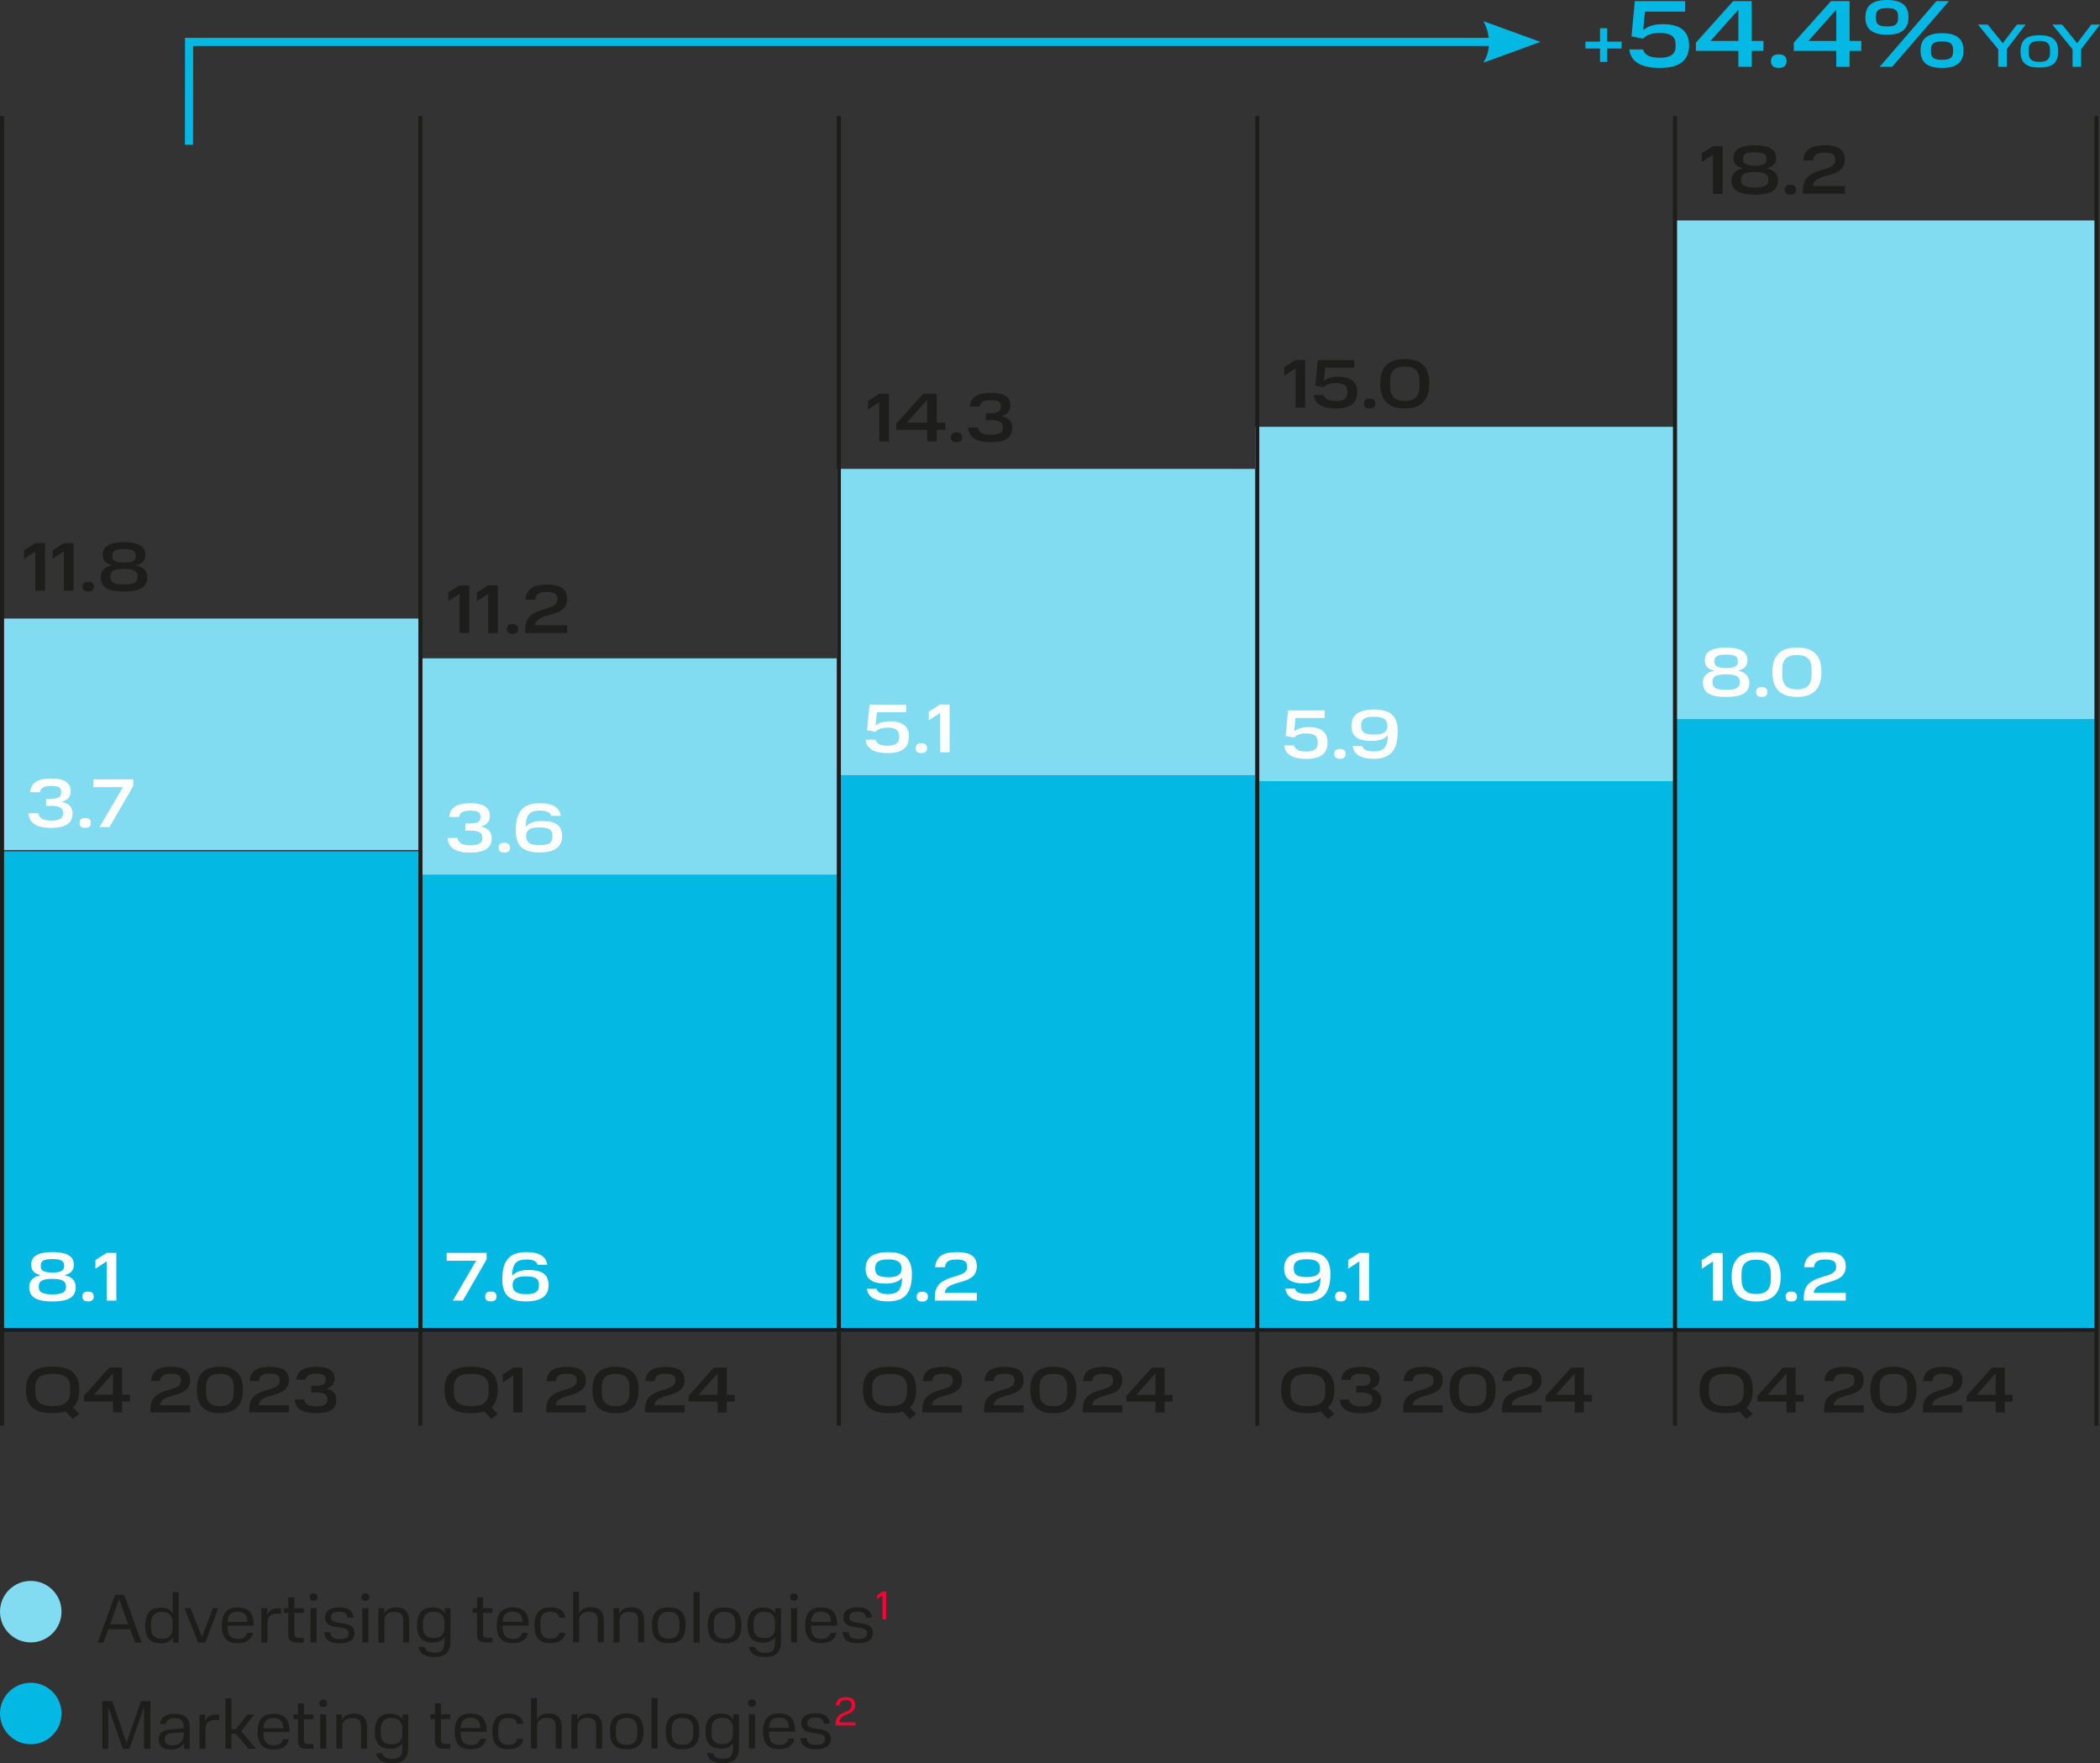
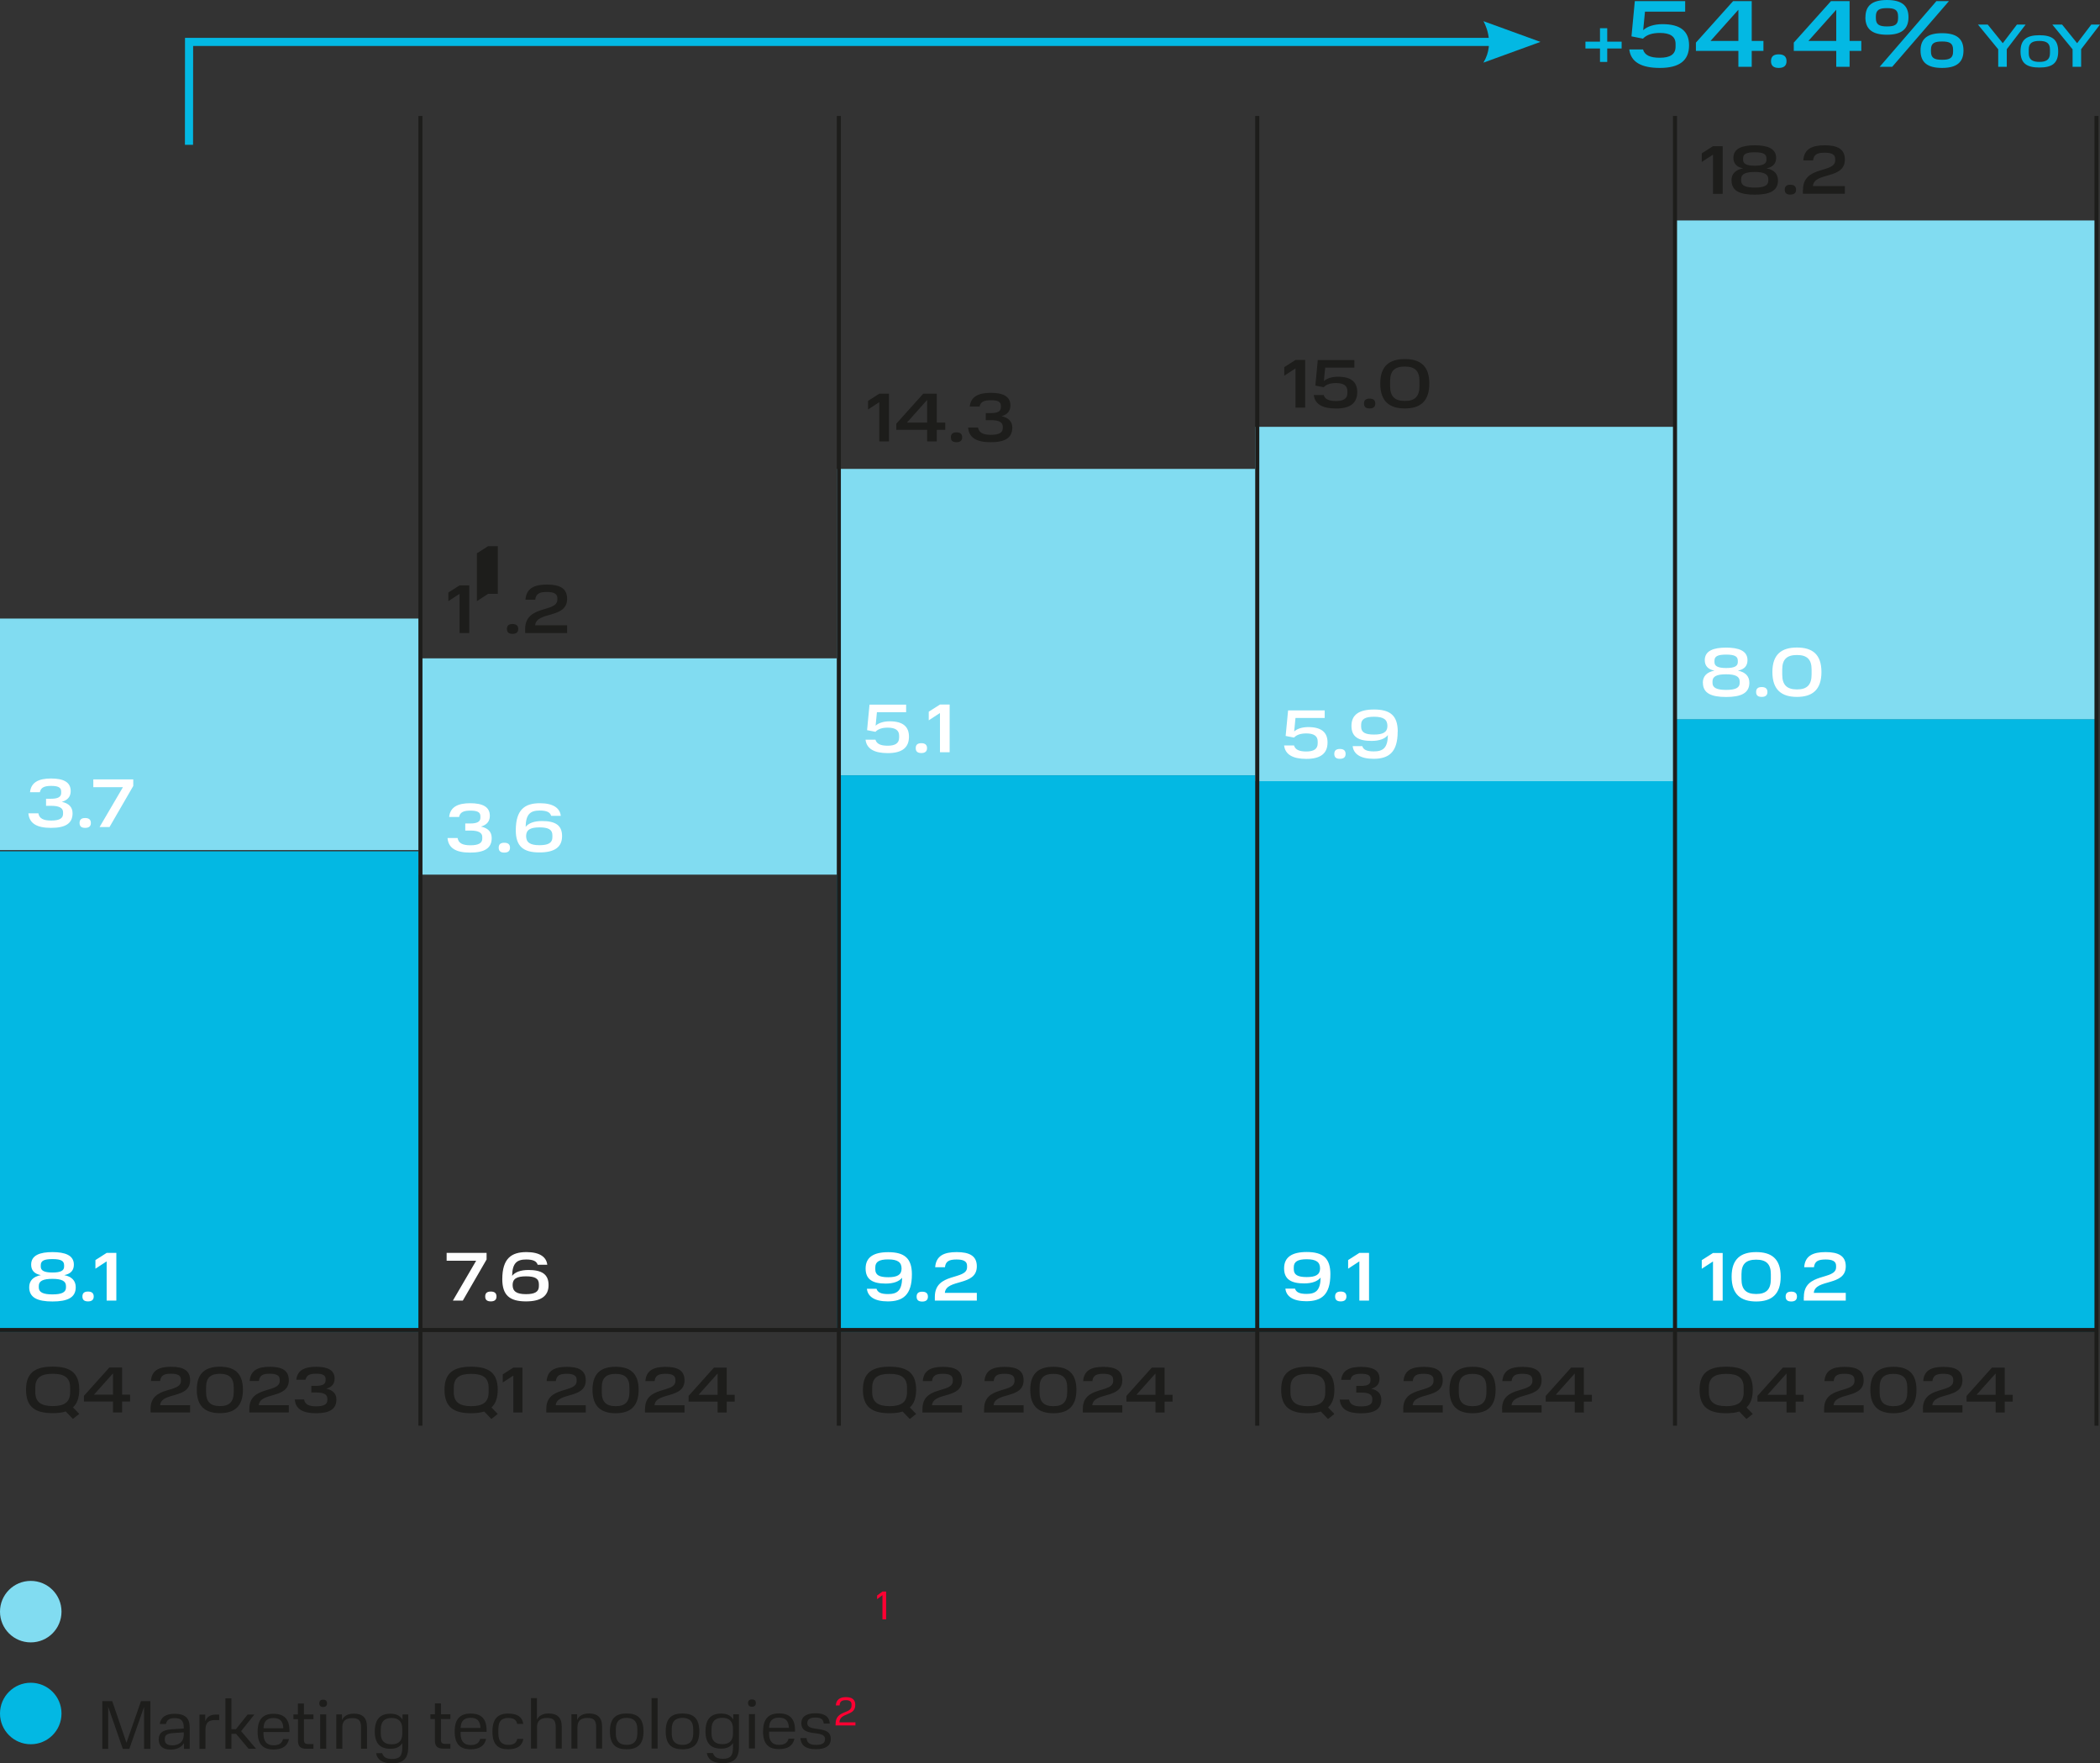
<svg xmlns="http://www.w3.org/2000/svg" id="_Слой_1" data-name="Слой 1" viewBox="0 0 258.13 216.73">
  <rect x="0" y="0" width="258.13" height="216.73" fill="#333333" stroke="none" />
  <defs>
    <style>
      .cls-1 {
        fill: #81dcf1;
      }

      .cls-2 {
        clip-path: url(#clippath-11);
      }

      .cls-3 {
        fill: #fff;
      }

      .cls-4 {
        fill: #ff0032;
      }

      .cls-5 {
        clip-path: url(#clippath-2);
      }

      .cls-6 {
        stroke: #03b8e3;
      }

      .cls-6, .cls-7, .cls-8 {
        fill: none;
      }

      .cls-9 {
        clip-path: url(#clippath-6);
      }

      .cls-10 {
        clip-path: url(#clippath-7);
      }

      .cls-11 {
        clip-path: url(#clippath-1);
      }

      .cls-12 {
        clip-path: url(#clippath-4);
      }

      .cls-7 {
        stroke: #1d1d1b;
        stroke-width: .5px;
      }

      .cls-13 {
        clip-path: url(#clippath-9);
      }

      .cls-14 {
        clip-path: url(#clippath);
      }

      .cls-15 {
        clip-path: url(#clippath-3);
      }

      .cls-16 {
        fill: #03b8e3;
      }

      .cls-17 {
        clip-path: url(#clippath-8);
      }

      .cls-18 {
        clip-path: url(#clippath-5);
      }

      .cls-19 {
        clip-path: url(#clippath-10);
      }

      .cls-20 {
        fill: #1d1d1b;
      }
    </style>
    <clipPath id="clippath">
      <rect class="cls-8" width="258.13" height="216.73" />
    </clipPath>
    <clipPath id="clippath-1">
      <rect class="cls-8" width="258.13" height="216.73" />
    </clipPath>
    <clipPath id="clippath-2">
      <rect class="cls-8" width="258.13" height="216.73" />
    </clipPath>
    <clipPath id="clippath-3">
      <rect class="cls-8" width="258.13" height="216.73" />
    </clipPath>
    <clipPath id="clippath-4">
      <rect class="cls-8" width="258.13" height="216.73" />
    </clipPath>
    <clipPath id="clippath-5">
      <rect class="cls-8" width="258.13" height="216.73" />
    </clipPath>
    <clipPath id="clippath-6">
      <rect class="cls-8" width="258.13" height="216.73" />
    </clipPath>
    <clipPath id="clippath-7">
      <rect class="cls-8" width="258.13" height="216.73" />
    </clipPath>
    <clipPath id="clippath-8">
      <rect class="cls-8" width="258.13" height="216.73" />
    </clipPath>
    <clipPath id="clippath-9">
      <rect class="cls-8" width="258.13" height="216.73" />
    </clipPath>
    <clipPath id="clippath-10">
      <rect class="cls-8" width="258.13" height="216.73" />
    </clipPath>
    <clipPath id="clippath-11">
      <rect class="cls-8" width="258.13" height="216.73" />
    </clipPath>
  </defs>
  <rect class="cls-16" y="104.65" width="51.8" height="59.11" />
  <g class="cls-14">
    <path class="cls-20" d="m36.23,172.03c.1,1.17.95,1.7,2.62,1.7s2.5-.51,2.5-1.69c0-.75-.47-1.16-1.24-1.33.66-.18,1.02-.59,1.02-1.24,0-1.04-.84-1.45-2.28-1.45s-2.31.45-2.43,1.59h1.14c.11-.57.54-.74,1.3-.74s1.16.16,1.16.64v.19c0,.46-.39.66-1.16.66h-.59v.82h.62c.86,0,1.35.22,1.35.74v.19c0,.51-.4.77-1.39.77-.91,0-1.38-.26-1.47-.84h-1.15Zm-5.58,1.15v.45h4.85v-.89h-3.69c.15-1.66,3.69-.73,3.69-3.07,0-1.22-.86-1.65-2.33-1.65s-2.38.43-2.48,1.75h1.13c.09-.69.48-.9,1.34-.9.75,0,1.22.18,1.22.72v.17c0,1.54-3.73.54-3.73,3.42m-6.46-2.34c0,2.07,1.07,2.88,2.84,2.88s2.83-.81,2.83-2.88-1.07-2.83-2.83-2.83-2.84.77-2.84,2.83m4.54.28c0,1.2-.53,1.74-1.7,1.73-1.18,0-1.7-.53-1.7-1.73v-.56c0-1.18.54-1.68,1.7-1.68s1.7.51,1.7,1.68v.56Zm-10.22,2.06v.45h4.86v-.89h-3.69c.15-1.66,3.69-.73,3.69-3.07,0-1.22-.86-1.65-2.34-1.65s-2.38.43-2.48,1.75h1.13c.09-.69.48-.9,1.34-.9.75,0,1.22.18,1.22.72v.17c0,1.54-3.73.54-3.73,3.42m-6.96-1.73l2.34-2.62v2.62h-2.34Zm-1.23.14v.7h3.57v1.34h1.12v-1.34h.98v-.84h-.98v-3.34h-1.57l-3.12,3.48Zm-1.7-.45c0,1.24-.72,1.71-2.14,1.71s-2.14-.48-2.14-1.71v-.57c0-1.22.71-1.69,2.14-1.69s2.14.47,2.14,1.69v.57Zm-5.42-.3c0,2.13,1.13,2.88,3.27,2.88.62,0,1.16-.06,1.61-.21l.88.92.78-.62-.77-.8c.5-.46.77-1.16.77-2.18,0-2.1-1.14-2.83-3.27-2.83s-3.27.74-3.27,2.83" />
  </g>
-   <rect class="cls-16" x="51.43" y="107.38" width="51.8" height="56.38" />
  <g class="cls-11">
    <path class="cls-20" d="m85.87,171.46l2.34-2.62v2.62h-2.34Zm-1.23.14v.7h3.57v1.34h1.12v-1.34h.98v-.84h-.98v-3.34h-1.57l-3.12,3.48Zm-5.36,1.59v.45h4.86v-.89h-3.69c.15-1.66,3.69-.73,3.69-3.07,0-1.22-.86-1.65-2.33-1.65s-2.38.43-2.48,1.75h1.13c.09-.69.48-.9,1.34-.9.75,0,1.22.18,1.22.72v.17c0,1.54-3.73.54-3.73,3.42m-6.46-2.34c0,2.07,1.07,2.88,2.84,2.88s2.83-.81,2.83-2.88-1.07-2.83-2.83-2.83-2.84.77-2.84,2.83m4.54.28c0,1.2-.53,1.74-1.7,1.73-1.18,0-1.7-.53-1.7-1.73v-.56c0-1.18.54-1.68,1.7-1.68s1.7.51,1.7,1.68v.56Zm-10.22,2.06v.45h4.85v-.89h-3.69c.15-1.66,3.69-.73,3.69-3.07,0-1.22-.85-1.65-2.33-1.65s-2.38.43-2.48,1.75h1.13c.09-.69.48-.9,1.34-.9.75,0,1.22.18,1.22.72v.17c0,1.54-3.73.54-3.73,3.42m-5.35-4.24v1l1.3-.85v4.54h1.12v-5.52h-1.12l-1.3.83Zm-1.74,2.2c0,1.24-.72,1.71-2.14,1.71s-2.14-.48-2.14-1.71v-.57c0-1.22.71-1.69,2.14-1.69s2.14.47,2.14,1.69v.57Zm-5.42-.3c0,2.13,1.13,2.88,3.27,2.88.62,0,1.16-.06,1.61-.21l.88.92.78-.62-.77-.8c.5-.46.77-1.16.77-2.18,0-2.1-1.14-2.83-3.27-2.83s-3.27.74-3.27,2.83" />
  </g>
  <rect class="cls-16" x="102.86" y="95.31" width="51.8" height="68.45" />
  <g class="cls-5">
    <path class="cls-20" d="m139.69,171.46l2.34-2.62v2.62h-2.34Zm-1.23.14v.7h3.57v1.34h1.12v-1.34h.98v-.84h-.98v-3.34h-1.57l-3.12,3.48Zm-5.36,1.59v.45h4.85v-.89h-3.69c.15-1.66,3.69-.73,3.69-3.07,0-1.22-.85-1.65-2.33-1.65s-2.38.43-2.48,1.75h1.13c.09-.69.48-.9,1.34-.9.75,0,1.22.18,1.22.72v.17c0,1.54-3.73.54-3.73,3.42m-6.46-2.34c0,2.07,1.07,2.88,2.84,2.88s2.83-.81,2.83-2.88-1.07-2.83-2.83-2.83-2.84.77-2.84,2.83m4.54.28c0,1.2-.53,1.74-1.7,1.73-1.18,0-1.7-.53-1.7-1.73v-.56c0-1.18.54-1.68,1.7-1.68s1.7.51,1.7,1.68v.56Zm-10.22,2.06v.45h4.86v-.89h-3.69c.15-1.66,3.69-.73,3.69-3.07,0-1.22-.85-1.65-2.33-1.65s-2.38.43-2.48,1.75h1.13c.09-.69.48-.9,1.34-.9.75,0,1.22.18,1.22.72v.17c0,1.54-3.73.54-3.73,3.42m-7.58,0v.45h4.86v-.89h-3.69c.15-1.66,3.69-.73,3.69-3.07,0-1.22-.86-1.65-2.34-1.65s-2.38.43-2.48,1.75h1.13c.09-.69.48-.9,1.34-.9.75,0,1.22.18,1.22.72v.17c0,1.54-3.73.54-3.73,3.42m-1.9-2.04c0,1.24-.72,1.71-2.14,1.71s-2.14-.48-2.14-1.71v-.57c0-1.22.71-1.69,2.14-1.69s2.14.47,2.14,1.69v.57Zm-5.42-.3c0,2.13,1.13,2.88,3.27,2.88.62,0,1.16-.06,1.61-.21l.88.92.78-.62-.77-.8c.5-.46.77-1.16.77-2.18,0-2.1-1.14-2.83-3.27-2.83s-3.27.74-3.27,2.83" />
  </g>
  <rect class="cls-16" x="154.29" y="96.02" width="51.8" height="67.73" />
  <g class="cls-15">
    <path class="cls-20" d="m191.23,171.46l2.34-2.62v2.62h-2.34Zm-1.23.14v.7h3.57v1.34h1.12v-1.34h.98v-.84h-.98v-3.34h-1.57l-3.12,3.48Zm-5.36,1.59v.45h4.85v-.89h-3.69c.15-1.66,3.69-.73,3.69-3.07,0-1.22-.86-1.65-2.34-1.65s-2.38.43-2.48,1.75h1.13c.09-.69.48-.9,1.34-.9.75,0,1.22.18,1.22.72v.17c0,1.54-3.73.54-3.73,3.42m-6.46-2.34c0,2.07,1.07,2.88,2.84,2.88s2.83-.81,2.83-2.88-1.07-2.83-2.83-2.83-2.84.77-2.84,2.83m4.54.28c0,1.2-.53,1.74-1.7,1.73-1.18,0-1.7-.53-1.7-1.73v-.56c0-1.18.54-1.68,1.7-1.68s1.7.51,1.7,1.68v.56Zm-10.22,2.06v.45h4.85v-.89h-3.7c.15-1.66,3.7-.73,3.7-3.07,0-1.22-.85-1.65-2.34-1.65s-2.38.43-2.48,1.75h1.13c.09-.69.48-.9,1.34-.9.75,0,1.22.18,1.22.72v.17c0,1.54-3.73.54-3.73,3.42m-7.8-1.15c.1,1.17.95,1.7,2.61,1.7s2.5-.51,2.5-1.69c0-.75-.47-1.16-1.24-1.33.66-.18,1.02-.59,1.02-1.24,0-1.04-.84-1.45-2.28-1.45s-2.31.45-2.43,1.59h1.14c.11-.57.54-.74,1.3-.74s1.16.16,1.16.64v.19c0,.46-.38.66-1.16.66h-.59v.82h.62c.86,0,1.35.22,1.35.74v.19c0,.51-.4.77-1.38.77-.91,0-1.38-.26-1.47-.84h-1.15Zm-1.78-.89c0,1.24-.72,1.71-2.14,1.71s-2.14-.48-2.14-1.71v-.57c0-1.22.71-1.69,2.14-1.69s2.14.47,2.14,1.69v.57Zm-5.42-.3c0,2.13,1.13,2.88,3.27,2.88.62,0,1.16-.06,1.61-.21l.88.92.78-.62-.77-.8c.5-.46.77-1.16.77-2.18,0-2.1-1.14-2.83-3.27-2.83s-3.27.74-3.27,2.83" />
  </g>
  <rect class="cls-16" x="205.72" y="88.4" width="51.8" height="75.35" />
  <g class="cls-12">
    <path class="cls-20" d="m242.96,171.46l2.34-2.62v2.62h-2.34Zm-1.23.14v.7h3.57v1.34h1.12v-1.34h.98v-.84h-.98v-3.34h-1.57l-3.12,3.48Zm-5.36,1.59v.45h4.85v-.89h-3.7c.15-1.66,3.7-.73,3.7-3.07,0-1.22-.86-1.65-2.34-1.65s-2.38.43-2.48,1.75h1.13c.09-.69.48-.9,1.34-.9.75,0,1.22.18,1.22.72v.17c0,1.54-3.73.54-3.73,3.42m-6.46-2.34c0,2.07,1.07,2.88,2.84,2.88s2.83-.81,2.83-2.88-1.07-2.83-2.83-2.83-2.84.77-2.84,2.83m4.54.28c0,1.2-.53,1.74-1.7,1.73-1.18,0-1.7-.53-1.7-1.73v-.56c0-1.18.54-1.68,1.7-1.68s1.7.51,1.7,1.68v.56Zm-10.22,2.06v.45h4.86v-.89h-3.7c.15-1.66,3.7-.73,3.7-3.07,0-1.22-.86-1.65-2.34-1.65s-2.38.43-2.48,1.75h1.13c.09-.69.48-.9,1.34-.9.75,0,1.22.18,1.22.72v.17c0,1.54-3.73.54-3.73,3.42m-6.96-1.73l2.34-2.62v2.62h-2.34Zm-1.23.14v.7h3.57v1.34h1.12v-1.34h.98v-.84h-.98v-3.34h-1.57l-3.12,3.48Zm-1.7-.45c0,1.24-.72,1.71-2.14,1.71s-2.14-.48-2.14-1.71v-.57c0-1.22.71-1.69,2.14-1.69s2.14.47,2.14,1.69v.57Zm-5.42-.3c0,2.13,1.13,2.88,3.27,2.88.62,0,1.16-.06,1.61-.21l.88.92.78-.62-.77-.8c.5-.46.77-1.16.77-2.18,0-2.1-1.14-2.83-3.27-2.83s-3.27.74-3.27,2.83" />
    <line class="cls-7" y1="163.5" x2="257.55" y2="163.5" />
  </g>
  <rect class="cls-1" y="76.04" width="51.8" height="28.46" />
  <rect class="cls-1" x="51.43" y="80.93" width="51.8" height="26.59" />
  <rect class="cls-1" x="102.86" y="57.64" width="51.8" height="37.66" />
  <rect class="cls-1" x="154.29" y="52.47" width="51.8" height="43.56" />
  <rect class="cls-1" x="205.72" y="27.1" width="51.8" height="61.31" />
  <g class="cls-18">
-     <line class="cls-7" x1=".25" y1="175.26" x2=".25" y2="14.26" />
-     <path class="cls-20" d="m16.68,68.43c0,.48-.38.73-1.43.73s-1.44-.25-1.44-.73v-.16c0-.54.37-.76,1.44-.76s1.43.23,1.43.76v.16Zm.23,2.57c0,.61-.55.85-1.67.85s-1.67-.25-1.67-.85v-.2c0-.62.54-.87,1.67-.87s1.67.26,1.67.88v.19Zm-4.52-.03c0,1.27,1,1.75,2.85,1.75s2.86-.48,2.86-1.75c0-.81-.5-1.31-1.41-1.49.84-.16,1.18-.63,1.18-1.29,0-1.16-1.1-1.54-2.63-1.54s-2.62.38-2.62,1.54c0,.66.35,1.13,1.19,1.29-.93.18-1.43.68-1.43,1.49m-2.22,1.15c0,.42.24.6.69.6s.7-.19.7-.6-.24-.61-.7-.61-.69.19-.69.61m-3.69-4.48v1.06l1.38-.9v4.82h1.19v-5.86h-1.19l-1.38.88Zm-3.51,0v1.06l1.38-.9v4.82h1.19v-5.86h-1.19l-1.38.88Z" />
-   </g>
+     </g>
  <line class="cls-7" x1="51.68" y1="175.26" x2="51.68" y2="14.26" />
  <g class="cls-9">
-     <path class="cls-20" d="m64.55,77.34v.48h5.16v-.95h-3.93c.16-1.76,3.93-.77,3.93-3.26,0-1.29-.91-1.75-2.48-1.75s-2.53.46-2.64,1.86h1.2c.09-.73.51-.95,1.43-.95.8,0,1.29.19,1.29.76v.18c0,1.64-3.96.58-3.96,3.64m-2.24-.03c0,.42.24.6.69.6s.7-.19.7-.6-.24-.61-.7-.61-.69.19-.69.61m-3.69-4.48v1.06l1.38-.9v4.82h1.19v-5.86h-1.19l-1.38.88Zm-3.51,0v1.06l1.38-.9v4.82h1.19v-5.86h-1.19l-1.38.88Z" />
+     <path class="cls-20" d="m64.55,77.34v.48h5.16v-.95h-3.93c.16-1.76,3.93-.77,3.93-3.26,0-1.29-.91-1.75-2.48-1.75s-2.53.46-2.64,1.86h1.2c.09-.73.51-.95,1.43-.95.8,0,1.29.19,1.29.76v.18c0,1.64-3.96.58-3.96,3.64m-2.24-.03c0,.42.24.6.69.6s.7-.19.7-.6-.24-.61-.7-.61-.69.19-.69.61m-3.69-4.48v1.06l1.38-.9h1.19v-5.86h-1.19l-1.38.88Zm-3.51,0v1.06l1.38-.9v4.82h1.19v-5.86h-1.19l-1.38.88Z" />
  </g>
  <line class="cls-7" x1="103.11" y1="175.26" x2="103.11" y2="14.26" />
  <g class="cls-10">
    <path class="cls-20" d="m119,52.56c.1,1.24,1.01,1.8,2.78,1.8s2.65-.54,2.65-1.79c0-.8-.5-1.23-1.32-1.41.71-.19,1.09-.63,1.09-1.32,0-1.1-.89-1.55-2.42-1.55s-2.46.48-2.58,1.69h1.21c.12-.6.58-.78,1.39-.78s1.23.17,1.23.68v.2c0,.49-.41.7-1.23.7h-.63v.87h.65c.92,0,1.44.24,1.44.78v.2c0,.54-.43.82-1.47.82-.97,0-1.46-.27-1.57-.89h-1.22Zm-2.12,1.2c0,.42.24.6.69.6s.7-.19.7-.6-.24-.61-.7-.61-.69.19-.69.61m-5.4-1.81l2.48-2.78v2.78h-2.48Zm-1.31.14v.75h3.79v1.42h1.19v-1.42h1.04v-.89h-1.04v-3.55h-1.67l-3.32,3.7Zm-3.47-2.81v1.06l1.38-.9v4.82h1.19v-5.86h-1.19l-1.38.88Z" />
  </g>
  <line class="cls-7" x1="154.54" y1="175.26" x2="154.54" y2="14.26" />
  <g class="cls-17">
    <path class="cls-20" d="m169.66,47.15c0,2.2,1.14,3.06,3.02,3.06s3.01-.86,3.01-3.06-1.14-3.01-3.01-3.01-3.02.82-3.02,3.01m4.82.3c0,1.28-.56,1.85-1.8,1.84-1.25,0-1.81-.56-1.81-1.84v-.6c0-1.26.57-1.79,1.81-1.79s1.8.54,1.8,1.79v.6Zm-6.82,2.16c0,.42.24.6.69.6s.7-.19.7-.6-.24-.61-.7-.61-.69.19-.69.61m-6.17-1.05c.13,1.12,1.06,1.66,2.73,1.66,1.77,0,2.61-.68,2.61-2.02,0-1.25-.76-1.89-2.37-1.89-.78,0-1.39.22-1.73.54l.16-1.66h3.59v-.93h-4.5l-.3,3.14,1.03.2c.34-.36.85-.51,1.51-.51.9,0,1.4.3,1.4.98v.24c0,.71-.5.99-1.41.99-.86,0-1.35-.22-1.5-.74h-1.23Zm-3.63-3.43v1.06l1.38-.9v4.82h1.19v-5.86h-1.19l-1.38.88Z" />
  </g>
  <line class="cls-7" x1="205.89" y1="175.26" x2="205.89" y2="14.26" />
  <line class="cls-7" x1="257.7" y1="175.26" x2="257.7" y2="14.26" />
  <g class="cls-13">
    <path class="cls-20" d="m221.61,23.34v.48h5.16v-.95h-3.93c.16-1.76,3.93-.77,3.93-3.26,0-1.29-.91-1.75-2.48-1.75s-2.53.46-2.63,1.86h1.2c.09-.73.51-.95,1.43-.95.8,0,1.29.19,1.29.76v.18c0,1.64-3.96.58-3.96,3.64m-2.24-.03c0,.42.24.6.69.6s.7-.19.7-.6-.24-.61-.7-.61-.69.19-.69.61m-2.25-3.68c0,.48-.38.73-1.43.73s-1.44-.25-1.44-.73v-.16c0-.54.37-.76,1.44-.76s1.43.23,1.43.76v.16Zm.23,2.57c0,.61-.55.85-1.67.85s-1.67-.25-1.67-.85v-.2c0-.62.54-.87,1.67-.87s1.67.26,1.67.88v.19Zm-4.52-.03c0,1.27,1,1.75,2.85,1.75s2.86-.48,2.86-1.75c0-.81-.5-1.31-1.41-1.49.84-.16,1.18-.63,1.18-1.29,0-1.16-1.1-1.54-2.63-1.54s-2.62.38-2.62,1.54c0,.66.35,1.13,1.19,1.29-.93.18-1.43.68-1.43,1.49m-3.65-3.33v1.06l1.38-.9v4.82h1.19v-5.86h-1.19l-1.38.88Z" />
    <path class="cls-3" d="m11.48,96.77h3.63l-2.87,4.9h1.22l2.92-5.05v-.81h-4.91v.97Zm-1.7,4.4c0,.42.24.6.69.6s.7-.19.7-.6-.24-.61-.7-.61-.69.19-.69.61m-6.29-1.2c.1,1.24,1.01,1.8,2.78,1.8s2.65-.54,2.65-1.79c0-.8-.5-1.23-1.32-1.41.7-.2,1.09-.63,1.09-1.32,0-1.11-.89-1.55-2.42-1.55s-2.46.48-2.58,1.69h1.21c.12-.6.58-.78,1.39-.78s1.23.17,1.23.68v.2c0,.48-.41.7-1.23.7h-.63v.87h.65c.92,0,1.44.24,1.44.78v.21c0,.54-.42.82-1.47.82-.97,0-1.46-.27-1.56-.89h-1.22Z" />
    <path class="cls-3" d="m67.9,102.92c0,.69-.49.98-1.59.98-1.18,0-1.64-.36-1.64-1.13s.54-1.06,1.64-1.06,1.59.27,1.59.97v.24Zm-4.5-.86c0,1.98.92,2.73,2.91,2.73,1.84,0,2.78-.64,2.78-2.01s-.88-1.85-2.47-1.85c-.95,0-1.64.25-2.01.72.03-1.58.59-2.01,1.73-2.01.89,0,1.28.22,1.41.65h1.18c-.1-.95-.93-1.55-2.56-1.55-1.85,0-2.97.77-2.97,3.34m-2.1,2.13c0,.42.24.6.69.6s.7-.19.7-.6-.24-.61-.7-.61-.69.19-.69.61m-6.29-1.2c.1,1.24,1.01,1.8,2.78,1.8s2.65-.54,2.65-1.79c0-.8-.5-1.23-1.32-1.41.7-.2,1.09-.63,1.09-1.32,0-1.11-.89-1.55-2.42-1.55s-2.46.48-2.58,1.69h1.22c.12-.6.58-.78,1.39-.78s1.23.17,1.23.68v.2c0,.48-.41.7-1.23.7h-.63v.87h.65c.92,0,1.44.24,1.44.78v.21c0,.54-.43.82-1.47.82-.97,0-1.46-.27-1.56-.89h-1.22Z" />
    <path class="cls-3" d="m114.16,87.49v1.06l1.38-.9v4.82h1.19v-5.86h-1.19l-1.38.88Zm-1.6,4.48c0,.42.24.6.69.6s.7-.19.7-.6-.24-.61-.7-.61-.69.19-.69.61m-6.17-1.05c.13,1.12,1.06,1.66,2.73,1.66,1.77,0,2.61-.68,2.61-2.02,0-1.25-.76-1.89-2.37-1.89-.78,0-1.39.22-1.73.54l.16-1.66h3.59v-.93h-4.5l-.3,3.14,1.03.2c.34-.36.85-.51,1.51-.51.9,0,1.4.3,1.4.98v.24c0,.71-.5,1-1.41,1-.86,0-1.35-.22-1.5-.74h-1.23Z" />
    <path class="cls-3" d="m167.31,89.09c0-.69.49-.98,1.59-.98,1.18,0,1.64.36,1.64,1.13s-.54,1.06-1.64,1.06-1.59-.27-1.59-.97v-.24Zm4.5.86c0-1.98-.92-2.73-2.91-2.73-1.84,0-2.78.64-2.78,2.01s.88,1.85,2.47,1.85c.95,0,1.64-.25,2.01-.72-.03,1.58-.59,2.01-1.74,2.01-.88,0-1.28-.22-1.41-.65h-1.18c.1.95.93,1.56,2.56,1.56,1.85,0,2.97-.77,2.97-3.34m-7.79,2.74c0,.42.24.6.69.6s.7-.19.7-.6-.24-.61-.7-.61-.69.19-.69.61m-6.17-1.05c.13,1.12,1.06,1.66,2.73,1.66,1.77,0,2.61-.68,2.61-2.02,0-1.25-.76-1.89-2.37-1.89-.78,0-1.39.22-1.73.54l.16-1.66h3.59v-.93h-4.5l-.3,3.14,1.03.2c.34-.36.85-.51,1.51-.51.9,0,1.4.3,1.4.98v.24c0,.71-.5,1-1.41,1-.86,0-1.35-.22-1.5-.74h-1.23Z" />
    <path class="cls-3" d="m217.86,82.61c0,2.2,1.14,3.06,3.02,3.06s3.01-.86,3.01-3.06-1.14-3.01-3.01-3.01-3.02.82-3.02,3.01m4.82.3c0,1.27-.56,1.85-1.8,1.84-1.25,0-1.81-.56-1.81-1.84v-.6c0-1.26.57-1.79,1.81-1.79s1.8.54,1.8,1.79v.6Zm-6.82,2.16c0,.42.24.6.69.6s.7-.19.7-.6-.24-.61-.7-.61-.69.19-.69.61m-2.25-3.68c0,.48-.38.73-1.43.73s-1.44-.25-1.44-.73v-.16c0-.54.37-.76,1.44-.76s1.43.23,1.43.76v.16Zm.23,2.57c0,.61-.55.85-1.67.85s-1.67-.25-1.67-.85v-.2c0-.62.54-.87,1.67-.87s1.67.26,1.67.88v.19Zm-4.52-.03c0,1.27,1,1.75,2.85,1.75s2.86-.48,2.86-1.75c0-.81-.5-1.31-1.41-1.49.84-.16,1.18-.63,1.18-1.29,0-1.16-1.1-1.54-2.63-1.54s-2.62.38-2.62,1.54c0,.66.35,1.13,1.19,1.29-.93.18-1.43.68-1.43,1.49" />
    <path class="cls-3" d="m11.73,154.9v1.06l1.38-.9v4.82h1.19v-5.86h-1.19l-1.38.88Zm-1.6,4.48c0,.42.24.6.69.6s.7-.19.7-.6-.24-.61-.7-.61-.69.19-.69.61m-2.25-3.68c0,.48-.38.73-1.43.73s-1.44-.25-1.44-.73v-.16c0-.54.37-.76,1.44-.76s1.43.23,1.43.76v.16Zm.23,2.57c0,.61-.55.85-1.67.85s-1.67-.25-1.67-.85v-.19c0-.62.54-.87,1.67-.87s1.67.26,1.67.88v.19Zm-4.52-.03c0,1.27,1,1.75,2.86,1.75s2.86-.48,2.86-1.75c0-.81-.5-1.31-1.41-1.49.84-.16,1.18-.63,1.18-1.29,0-1.16-1.1-1.54-2.63-1.54s-2.62.38-2.62,1.54c0,.66.35,1.13,1.19,1.29-.93.18-1.43.68-1.43,1.49" />
    <path class="cls-3" d="m66.24,158.11c0,.69-.49.98-1.59.98-1.18,0-1.64-.36-1.64-1.13s.53-1.06,1.64-1.06,1.59.27,1.59.97v.24Zm-4.5-.86c0,1.98.92,2.73,2.91,2.73,1.84,0,2.78-.65,2.78-2.01s-.88-1.85-2.47-1.85c-.95,0-1.64.25-2.01.72.03-1.58.59-2.01,1.73-2.01.88,0,1.28.22,1.41.65h1.18c-.1-.95-.92-1.56-2.56-1.56-1.84,0-2.97.77-2.97,3.34m-2.1,2.12c0,.42.24.6.69.6s.7-.19.7-.6-.24-.61-.7-.61-.69.19-.69.61m-4.74-4.4h3.63l-2.86,4.9h1.22l2.92-5.05v-.81h-4.91v.97Z" />
    <path class="cls-3" d="m114.91,159.4v.48h5.16v-.95h-3.93c.16-1.76,3.93-.77,3.93-3.26,0-1.29-.91-1.75-2.48-1.75s-2.53.46-2.64,1.86h1.2c.09-.73.51-.95,1.43-.95.8,0,1.29.19,1.29.77v.18c0,1.64-3.96.58-3.96,3.64m-2.24-.02c0,.42.24.6.69.6s.7-.19.7-.6-.24-.61-.7-.61-.69.19-.69.61m-5.08-3.6c0-.69.48-.98,1.59-.98,1.18,0,1.64.36,1.64,1.13s-.54,1.06-1.64,1.06-1.59-.27-1.59-.97v-.24Zm4.5.86c0-1.98-.92-2.73-2.91-2.73-1.84,0-2.78.65-2.78,2.01s.88,1.85,2.47,1.85c.95,0,1.64-.25,2.02-.72-.03,1.58-.59,2.01-1.74,2.01-.88,0-1.27-.22-1.41-.65h-1.18c.1.95.93,1.55,2.56,1.55,1.85,0,2.97-.77,2.97-3.34" />
    <path class="cls-3" d="m165.71,154.9v1.06l1.38-.9v4.82h1.19v-5.86h-1.19l-1.38.88Zm-1.6,4.48c0,.42.24.6.69.6s.7-.19.7-.6-.24-.61-.7-.61-.69.19-.69.61m-5.08-3.6c0-.69.49-.98,1.59-.98,1.18,0,1.64.36,1.64,1.13s-.54,1.06-1.64,1.06-1.59-.27-1.59-.97v-.24Zm4.5.86c0-1.98-.92-2.73-2.91-2.73-1.84,0-2.78.65-2.78,2.01s.88,1.85,2.47,1.85c.95,0,1.64-.25,2.02-.72-.03,1.58-.59,2.01-1.74,2.01-.88,0-1.27-.22-1.41-.65h-1.18c.1.95.93,1.55,2.56,1.55,1.85,0,2.97-.77,2.97-3.34" />
    <path class="cls-3" d="m221.72,159.4v.48h5.16v-.95h-3.93c.16-1.76,3.93-.77,3.93-3.26,0-1.29-.91-1.75-2.48-1.75s-2.53.46-2.63,1.86h1.2c.09-.73.51-.95,1.43-.95.8,0,1.29.19,1.29.77v.18c0,1.64-3.96.58-3.96,3.64m-2.24-.03c0,.42.24.6.69.6s.7-.19.7-.6-.24-.61-.7-.61-.69.19-.69.61m-6.64-2.46c0,2.2,1.14,3.06,3.02,3.06s3.01-.86,3.01-3.06-1.14-3.01-3.01-3.01-3.02.82-3.02,3.01m4.82.3c0,1.28-.56,1.84-1.8,1.84-1.25,0-1.81-.56-1.81-1.84v-.6c0-1.26.57-1.78,1.81-1.78s1.8.54,1.8,1.78v.6Zm-8.49-2.32v1.06l1.38-.9v4.82h1.19v-5.86h-1.19l-1.38.88Z" />
    <path class="cls-16" d="m254.76,6.05v2.16h1.05v-2.16l2.32-3.03h-1.07l-1.74,2.29-1.85-2.29h-1.2l2.48,3.03Zm-6.4.27c0,1.5.81,1.98,2.32,1.98s2.31-.48,2.31-1.98-.8-1.99-2.31-1.99-2.32.5-2.32,1.99m3.62.22c0,.78-.44,1.07-1.3,1.07s-1.31-.29-1.31-1.06v-.47c0-.78.44-1.05,1.31-1.05s1.3.28,1.3,1.05v.46Zm-6.36-.49v2.16h1.05v-2.16l2.32-3.03h-1.07l-1.74,2.29-1.85-2.29h-1.2l2.48,3.03Zm-9.55.16c0,1.49.89,2.14,2.64,2.14s2.64-.65,2.64-2.14-.89-2.13-2.64-2.13-2.64.66-2.64,2.13h0Zm1.95-6.07l-6.97,8.07h1.54L239.56.14h-1.54Zm-8.73,1.98c0,1.49.89,2.15,2.65,2.15s2.65-.67,2.65-2.15S233.7,0,231.95,0s-2.65.64-2.65,2.12m10.77,4.22c0,.81-.43,1.01-1.36,1.01s-1.36-.21-1.36-1.02v-.21c0-.81.42-1.02,1.36-1.02s1.36.21,1.36,1.02v.22Zm-6.76-4.1c0,.81-.43,1.01-1.36,1.01s-1.37-.21-1.37-1.02v-.21c0-.81.43-1.02,1.37-1.02s1.36.21,1.36,1.02v.22Zm-11.02,2.79l3.42-3.83v3.83h-3.42Zm-1.8.2v1.03h5.22v1.95h1.64v-1.95h1.44v-1.23h-1.44V.14h-2.29l-4.56,5.09Zm-2.8,2.29c0,.57.33.83.95.83s.96-.26.96-.83-.33-.84-.96-.84-.95.26-.95.84m-7.43-2.49l3.42-3.83v3.83h-3.42Zm-1.8.2v1.03h5.22v1.95h1.64v-1.95h1.44v-1.23h-1.44V.14h-2.29l-4.56,5.09Zm-8.19.84c.18,1.54,1.46,2.28,3.76,2.28,2.43,0,3.59-.93,3.59-2.78,0-1.72-1.05-2.6-3.26-2.6-1.08,0-1.91.3-2.38.74l.22-2.28h4.94V.14h-6.19l-.41,4.33,1.41.28c.47-.49,1.17-.7,2.08-.7,1.24,0,1.93.41,1.93,1.35v.33c0,.97-.69,1.37-1.94,1.37-1.18,0-1.86-.31-2.06-1.02h-1.7Zm-3.6,1.54h.89v-1.65h1.77v-.84h-1.77v-1.65h-.89v1.65h-1.79v.84h1.79v1.65Z" />
  </g>
  <polyline class="cls-6" points="183.89 5.15 23.24 5.15 23.23 17.8" />
  <g class="cls-19">
    <path class="cls-16" d="m189.35,5.15l-7.01-2.55s1.55,2.55,0,5.1l7.01-2.55Z" />
    <path class="cls-4" d="m102.71,211.92v.19h2.44v-.38h-1.97c.05-1.27,1.95-.7,1.95-2.15,0-.69-.45-.95-1.15-.95s-1.2.28-1.24,1.02h.46c.03-.49.27-.65.78-.65.44,0,.69.16.69.52v.16c0,1.07-1.96.5-1.96,2.25" />
    <path class="cls-20" d="m98.39,213.66c.05.93.71,1.37,1.9,1.37,1.11,0,1.83-.37,1.83-1.27,0-1.79-2.89-.74-2.89-1.93,0-.49.36-.69,1-.69.58,0,.98.15,1.02.73h.74c-.04-.88-.71-1.26-1.75-1.26-1.11,0-1.74.42-1.74,1.22,0,1.84,2.91.72,2.91,1.95,0,.52-.37.72-1.11.72-.7,0-1.11-.2-1.16-.84h-.75Zm-2.64-2.51c.78,0,1.18.35,1.22,1.25h-2.44c.03-.89.46-1.25,1.22-1.25m-1.96,1.68c0,1.57.69,2.19,1.96,2.19,1.1,0,1.73-.44,1.9-1.28h-.73c-.11.49-.48.76-1.17.76-.79,0-1.22-.45-1.22-1.39v-.24h3.19v-.21c0-1.42-.7-2.03-1.96-2.03s-1.96.63-1.96,2.21m-1.74,2.1h.74v-4.22h-.74v4.22Zm-.11-5.58c0,.3.17.45.48.45s.48-.15.48-.45-.17-.45-.48-.45-.48.15-.48.45m-1.85,3.79c-.02.9-.51,1.26-1.32,1.26s-1.32-.37-1.32-1.31v-.54c0-.99.5-1.39,1.32-1.39s1.32.4,1.32,1.36v.61Zm-3.38-.31c0,1.53.72,2.12,1.93,2.12.65,0,1.16-.21,1.45-.69v.52c0,1.04-.31,1.42-1.24,1.42-.65,0-1.07-.18-1.22-.71h-.76c.14.82.8,1.25,1.98,1.25,1.41,0,1.97-.66,1.97-1.97v-4.04h-.7v.65c-.3-.53-.82-.74-1.48-.74-1.23,0-1.93.64-1.93,2.2Zm-4.89,0c0,1.62.74,2.2,2.06,2.2s2.07-.59,2.07-2.2-.73-2.2-2.07-2.2-2.06.59-2.06,2.2m3.38.27c0,.97-.48,1.39-1.32,1.39s-1.32-.42-1.32-1.38v-.57c0-.96.48-1.37,1.32-1.37s1.32.41,1.32,1.37v.56Zm-5.12,1.84h.74v-6.2h-.74v6.2Zm-5.12-2.11c0,1.62.74,2.2,2.06,2.2s2.07-.59,2.07-2.2-.73-2.2-2.07-2.2-2.06.59-2.06,2.2m3.37.27c0,.97-.48,1.39-1.32,1.39s-1.32-.42-1.32-1.38v-.57c0-.96.48-1.37,1.32-1.37s1.32.41,1.32,1.37v.56Zm-5.07,1.84h.74v-2.68c0-1.15-.57-1.63-1.61-1.63-.67,0-1.22.24-1.46.8v-.71h-.7v4.22h.74v-2.64c0-.83.49-1.12,1.22-1.12s1.08.23,1.08,1.12v2.64Zm-4.96,0h.74v-2.68c0-1.15-.57-1.63-1.61-1.63-.65,0-1.18.22-1.44.75v-2.64h-.73v6.2h.74v-2.64c0-.82.49-1.12,1.22-1.12s1.08.23,1.08,1.12v2.64Zm-7.78-2.09c0,1.66.74,2.18,1.94,2.18,1.08,0,1.73-.42,1.86-1.27h-.75c-.1.47-.43.73-1.11.73s-1.21-.34-1.21-1.34v-.62c0-.95.39-1.35,1.21-1.35.61,0,1,.19,1.1.73h.75c-.12-.89-.77-1.27-1.85-1.27-1.32,0-1.94.68-1.94,2.22h0Zm-2.69-1.69c.78,0,1.18.35,1.22,1.25h-2.44c.03-.89.46-1.25,1.23-1.25m-1.96,1.68c0,1.57.69,2.19,1.96,2.19,1.1,0,1.73-.44,1.9-1.28h-.73c-.11.49-.48.76-1.17.76-.79,0-1.23-.45-1.23-1.39v-.24h3.19v-.21c0-1.42-.7-2.03-1.96-2.03s-1.96.63-1.96,2.21m-2.98-1.54h.55v2.62c0,.72.29,1.02,1.07,1.02h.83v-.58h-.65c-.37,0-.51-.16-.51-.52v-2.54h1.16v-.58h-1.16v-1.34h-.74v1.34h-.55v.58Zm-3.46,1.85c-.02.9-.51,1.26-1.32,1.26s-1.32-.37-1.32-1.31v-.54c0-.99.5-1.39,1.32-1.39s1.32.4,1.32,1.36v.61Zm-3.38-.31c0,1.53.72,2.12,1.93,2.12.65,0,1.16-.21,1.45-.69v.52c0,1.04-.31,1.42-1.24,1.42-.66,0-1.07-.18-1.23-.71h-.75c.14.82.8,1.25,1.98,1.25,1.41,0,1.97-.66,1.97-1.97v-4.04h-.7v.65c-.3-.53-.82-.74-1.48-.74-1.23,0-1.93.64-1.93,2.2Zm-1.7,2.11h.74v-2.68c0-1.15-.57-1.63-1.61-1.63-.67,0-1.22.24-1.46.8v-.71h-.7v4.22h.74v-2.64c0-.83.49-1.12,1.22-1.12s1.08.23,1.08,1.12v2.64Zm-5.01,0h.74v-4.22h-.74v4.22Zm-.11-5.58c0,.3.17.45.47.45s.48-.15.48-.45-.17-.45-.48-.45-.47.15-.47.45m-3.17,1.95h.55v2.62c0,.72.29,1.02,1.07,1.02h.83v-.58h-.66c-.36,0-.51-.16-.51-.52v-2.54h1.17v-.58h-1.17v-1.34h-.74v1.34h-.55v.58Zm-2.47-.14c.78,0,1.18.35,1.22,1.25h-2.44c.03-.89.46-1.25,1.23-1.25m-1.95,1.68c0,1.57.69,2.19,1.95,2.19,1.1,0,1.73-.44,1.9-1.28h-.73c-.11.49-.49.76-1.17.76-.79,0-1.23-.45-1.23-1.39v-.24h3.19v-.21c0-1.42-.7-2.03-1.96-2.03s-1.95.63-1.95,2.21m-1.23-2.12l-1.44,1.8h-.55v-3.79h-.74v6.2h.74v-1.84h.57l1.54,1.84h.92l-1.84-2.17,1.63-2.04h-.82Zm-5.92,0v4.22h.74v-2.38c0-.83.39-1.16,1.16-1.16h.53v-.67h-.47c-.61,0-1.05.27-1.25.82v-.82h-.7Zm-3.38,3.78c-.59,0-.88-.23-.88-.67v-.12c0-.48.3-.65.99-.71l1.34-.09v.26c0,.99-.68,1.34-1.45,1.34m-1.62-.7c0,.77.48,1.22,1.45,1.22.77,0,1.34-.29,1.65-.79v.7h.7v-2.64c0-1.17-.6-1.67-1.84-1.67-1.1,0-1.71.41-1.84,1.25h.76c.12-.55.49-.72,1.08-.72.76,0,1.11.32,1.11,1.14v.14l-1.44.09c-1.23.08-1.64.5-1.64,1.27Zm-4.42,1.13h.8l1.81-5.16v5.16h.78v-5.86h-1.16l-1.78,5.11-1.75-5.11h-1.22v5.86h.72v-5.18l1.8,5.18Z" />
  </g>
  <polygon class="cls-4" points="107.81 196.14 107.81 196.59 108.47 196.09 108.47 199.07 108.92 199.07 108.92 195.65 108.47 195.65 107.81 196.14" />
  <g class="cls-2">
-     <path class="cls-20" d="m103.56,200.63c.05.94.71,1.37,1.9,1.37,1.11,0,1.83-.37,1.83-1.26,0-1.79-2.89-.74-2.89-1.93,0-.49.36-.69,1-.69.58,0,.98.15,1.02.73h.74c-.04-.88-.71-1.26-1.75-1.26-1.11,0-1.74.42-1.74,1.22,0,1.84,2.91.72,2.91,1.95,0,.52-.37.72-1.11.72-.7,0-1.11-.2-1.16-.84h-.75Zm-2.64-2.51c.78,0,1.18.35,1.22,1.25h-2.44c.03-.89.46-1.25,1.22-1.25m-1.96,1.68c0,1.57.69,2.19,1.96,2.19,1.1,0,1.73-.44,1.9-1.28h-.73c-.11.49-.48.76-1.17.76-.79,0-1.22-.45-1.22-1.39v-.24h3.19v-.21c0-1.42-.7-2.03-1.96-2.03s-1.96.63-1.96,2.21m-1.74,2.1h.74v-4.22h-.74v4.22Zm-.11-5.58c0,.3.17.45.47.45s.48-.15.48-.45-.17-.45-.48-.45-.47.15-.47.45m-1.85,3.79c-.03.9-.51,1.26-1.32,1.26s-1.32-.36-1.32-1.31v-.54c0-.99.5-1.39,1.32-1.39s1.32.4,1.32,1.36v.61Zm-3.38-.31c0,1.53.72,2.12,1.93,2.12.65,0,1.16-.21,1.45-.69v.52c0,1.04-.31,1.42-1.24,1.42-.65,0-1.07-.18-1.22-.72h-.76c.14.82.8,1.25,1.98,1.25,1.41,0,1.97-.66,1.97-1.97v-4.04h-.71v.65c-.3-.53-.82-.74-1.48-.74-1.23,0-1.93.65-1.93,2.2h0Zm-4.89,0c0,1.62.74,2.2,2.06,2.2s2.07-.58,2.07-2.2-.73-2.2-2.07-2.2-2.06.59-2.06,2.2m3.38.27c0,.97-.48,1.38-1.32,1.38s-1.32-.42-1.32-1.38v-.57c0-.96.48-1.37,1.32-1.37s1.32.41,1.32,1.37v.56Zm-5.12,1.83h.74v-6.2h-.74v6.2Zm-5.12-2.11c0,1.62.74,2.2,2.06,2.2s2.07-.58,2.07-2.2-.73-2.2-2.07-2.2-2.06.59-2.06,2.2m3.37.27c0,.97-.48,1.38-1.32,1.38s-1.32-.42-1.32-1.38v-.57c0-.96.48-1.37,1.32-1.37s1.32.41,1.32,1.37v.56Zm-5.07,1.83h.74v-2.68c0-1.16-.57-1.63-1.61-1.63-.67,0-1.22.24-1.46.8v-.7h-.7v4.22h.74v-2.64c0-.83.49-1.12,1.22-1.12s1.08.23,1.08,1.12v2.64Zm-4.96,0h.74v-2.68c0-1.16-.57-1.63-1.61-1.63-.65,0-1.18.22-1.44.75v-2.64h-.73v6.2h.74v-2.64c0-.82.49-1.12,1.22-1.12s1.08.23,1.08,1.12v2.64Zm-7.78-2.09c0,1.67.74,2.18,1.94,2.18,1.08,0,1.73-.42,1.86-1.27h-.75c-.1.48-.43.73-1.11.73s-1.21-.34-1.21-1.34v-.62c0-.95.39-1.35,1.21-1.35.61,0,1,.19,1.1.73h.75c-.12-.89-.76-1.27-1.85-1.27-1.32,0-1.94.68-1.94,2.22Zm-2.69-1.69c.78,0,1.18.35,1.22,1.25h-2.44c.03-.89.46-1.25,1.22-1.25m-1.95,1.68c0,1.57.69,2.19,1.95,2.19,1.1,0,1.73-.44,1.9-1.28h-.73c-.11.49-.48.76-1.17.76-.79,0-1.22-.45-1.22-1.39v-.24h3.19v-.21c0-1.42-.7-2.03-1.96-2.03s-1.95.63-1.95,2.21m-2.98-1.54h.55v2.62c0,.72.29,1.02,1.07,1.02h.83v-.58h-.65c-.37,0-.51-.16-.51-.52v-2.54h1.16v-.58h-1.16v-1.34h-.74v1.34h-.55v.58Zm-3.46,1.84c-.03.9-.51,1.26-1.32,1.26s-1.32-.36-1.32-1.31v-.54c0-.99.5-1.39,1.32-1.39s1.32.4,1.32,1.36v.61Zm-3.38-.31c0,1.53.72,2.12,1.93,2.12.66,0,1.16-.21,1.46-.69v.52c0,1.04-.31,1.42-1.24,1.42-.65,0-1.07-.18-1.22-.72h-.76c.14.82.8,1.25,1.98,1.25,1.41,0,1.97-.66,1.97-1.97v-4.04h-.7v.65c-.3-.53-.82-.74-1.48-.74-1.23,0-1.93.65-1.93,2.2h0Zm-1.7,2.11h.74v-2.68c0-1.16-.57-1.63-1.61-1.63-.67,0-1.22.24-1.46.8v-.7h-.7v4.22h.74v-2.64c0-.83.49-1.12,1.22-1.12s1.08.23,1.08,1.12v2.64Zm-5.01,0h.74v-4.22h-.74v4.22Zm-.11-5.58c0,.3.17.45.48.45s.48-.15.48-.45-.17-.45-.48-.45-.48.15-.48.45m-4.58,4.31c.05.94.71,1.37,1.9,1.37,1.11,0,1.83-.37,1.83-1.26,0-1.79-2.89-.74-2.89-1.93,0-.49.36-.69,1-.69.58,0,.98.15,1.02.73h.74c-.04-.88-.71-1.26-1.75-1.26-1.1,0-1.74.42-1.74,1.22,0,1.84,2.91.72,2.91,1.95,0,.52-.37.72-1.11.72-.7,0-1.11-.2-1.16-.84h-.75Zm-1.68,1.27h.74v-4.22h-.74v4.22Zm-.11-5.58c0,.3.17.45.48.45s.48-.15.48-.45-.17-.45-.48-.45-.48.15-.48.45m-3.17,1.95h.55v2.62c0,.72.29,1.02,1.07,1.02h.83v-.58h-.65c-.37,0-.51-.16-.51-.52v-2.54h1.16v-.58h-1.16v-1.34h-.74v1.34h-.55v.58Zm-2.75-.58v4.22h.74v-2.38c0-.83.39-1.17,1.16-1.17h.53v-.67h-.47c-.61,0-1.05.27-1.25.82v-.82h-.71Zm-2.93.43c.78,0,1.18.35,1.22,1.25h-2.44c.02-.89.46-1.25,1.22-1.25m-1.95,1.68c0,1.57.69,2.19,1.95,2.19,1.1,0,1.73-.44,1.9-1.28h-.73c-.11.49-.49.76-1.17.76-.79,0-1.22-.45-1.22-1.39v-.24h3.19v-.21c0-1.42-.7-2.03-1.96-2.03s-1.95.63-1.95,2.21m-1.11-2.12l-1.33,3.55-1.39-3.55h-.76l1.67,4.22h.89l1.59-4.22h-.68Zm-4.94,2.4c0,.94-.5,1.37-1.32,1.37s-1.32-.43-1.32-1.34v-.59c0-.99.5-1.39,1.32-1.39s1.29.38,1.32,1.29v.65Zm-3.37-.25c0,1.6.71,2.17,1.91,2.17.69,0,1.2-.24,1.5-.76v.67h.7v-6.2h-.74v2.6c-.3-.5-.8-.7-1.46-.7-1.23,0-1.91.63-1.91,2.24Zm-3.2-3.26l1.12,3.08h-2.24l1.11-3.08Zm-.51-.53l-2.13,5.86h.71l.6-1.65h2.68l.6,1.65h.81l-2.14-5.86h-1.12Z" />
    <path class="cls-1" d="m3.78,201.9c2.09,0,3.78-1.69,3.78-3.78s-1.69-3.78-3.78-3.78S0,196.03,0,198.12s1.69,3.78,3.78,3.78" />
    <path class="cls-16" d="m3.78,214.42c2.09,0,3.78-1.69,3.78-3.78s-1.69-3.78-3.78-3.78S0,208.56,0,210.64s1.69,3.78,3.78,3.78" />
  </g>
</svg>